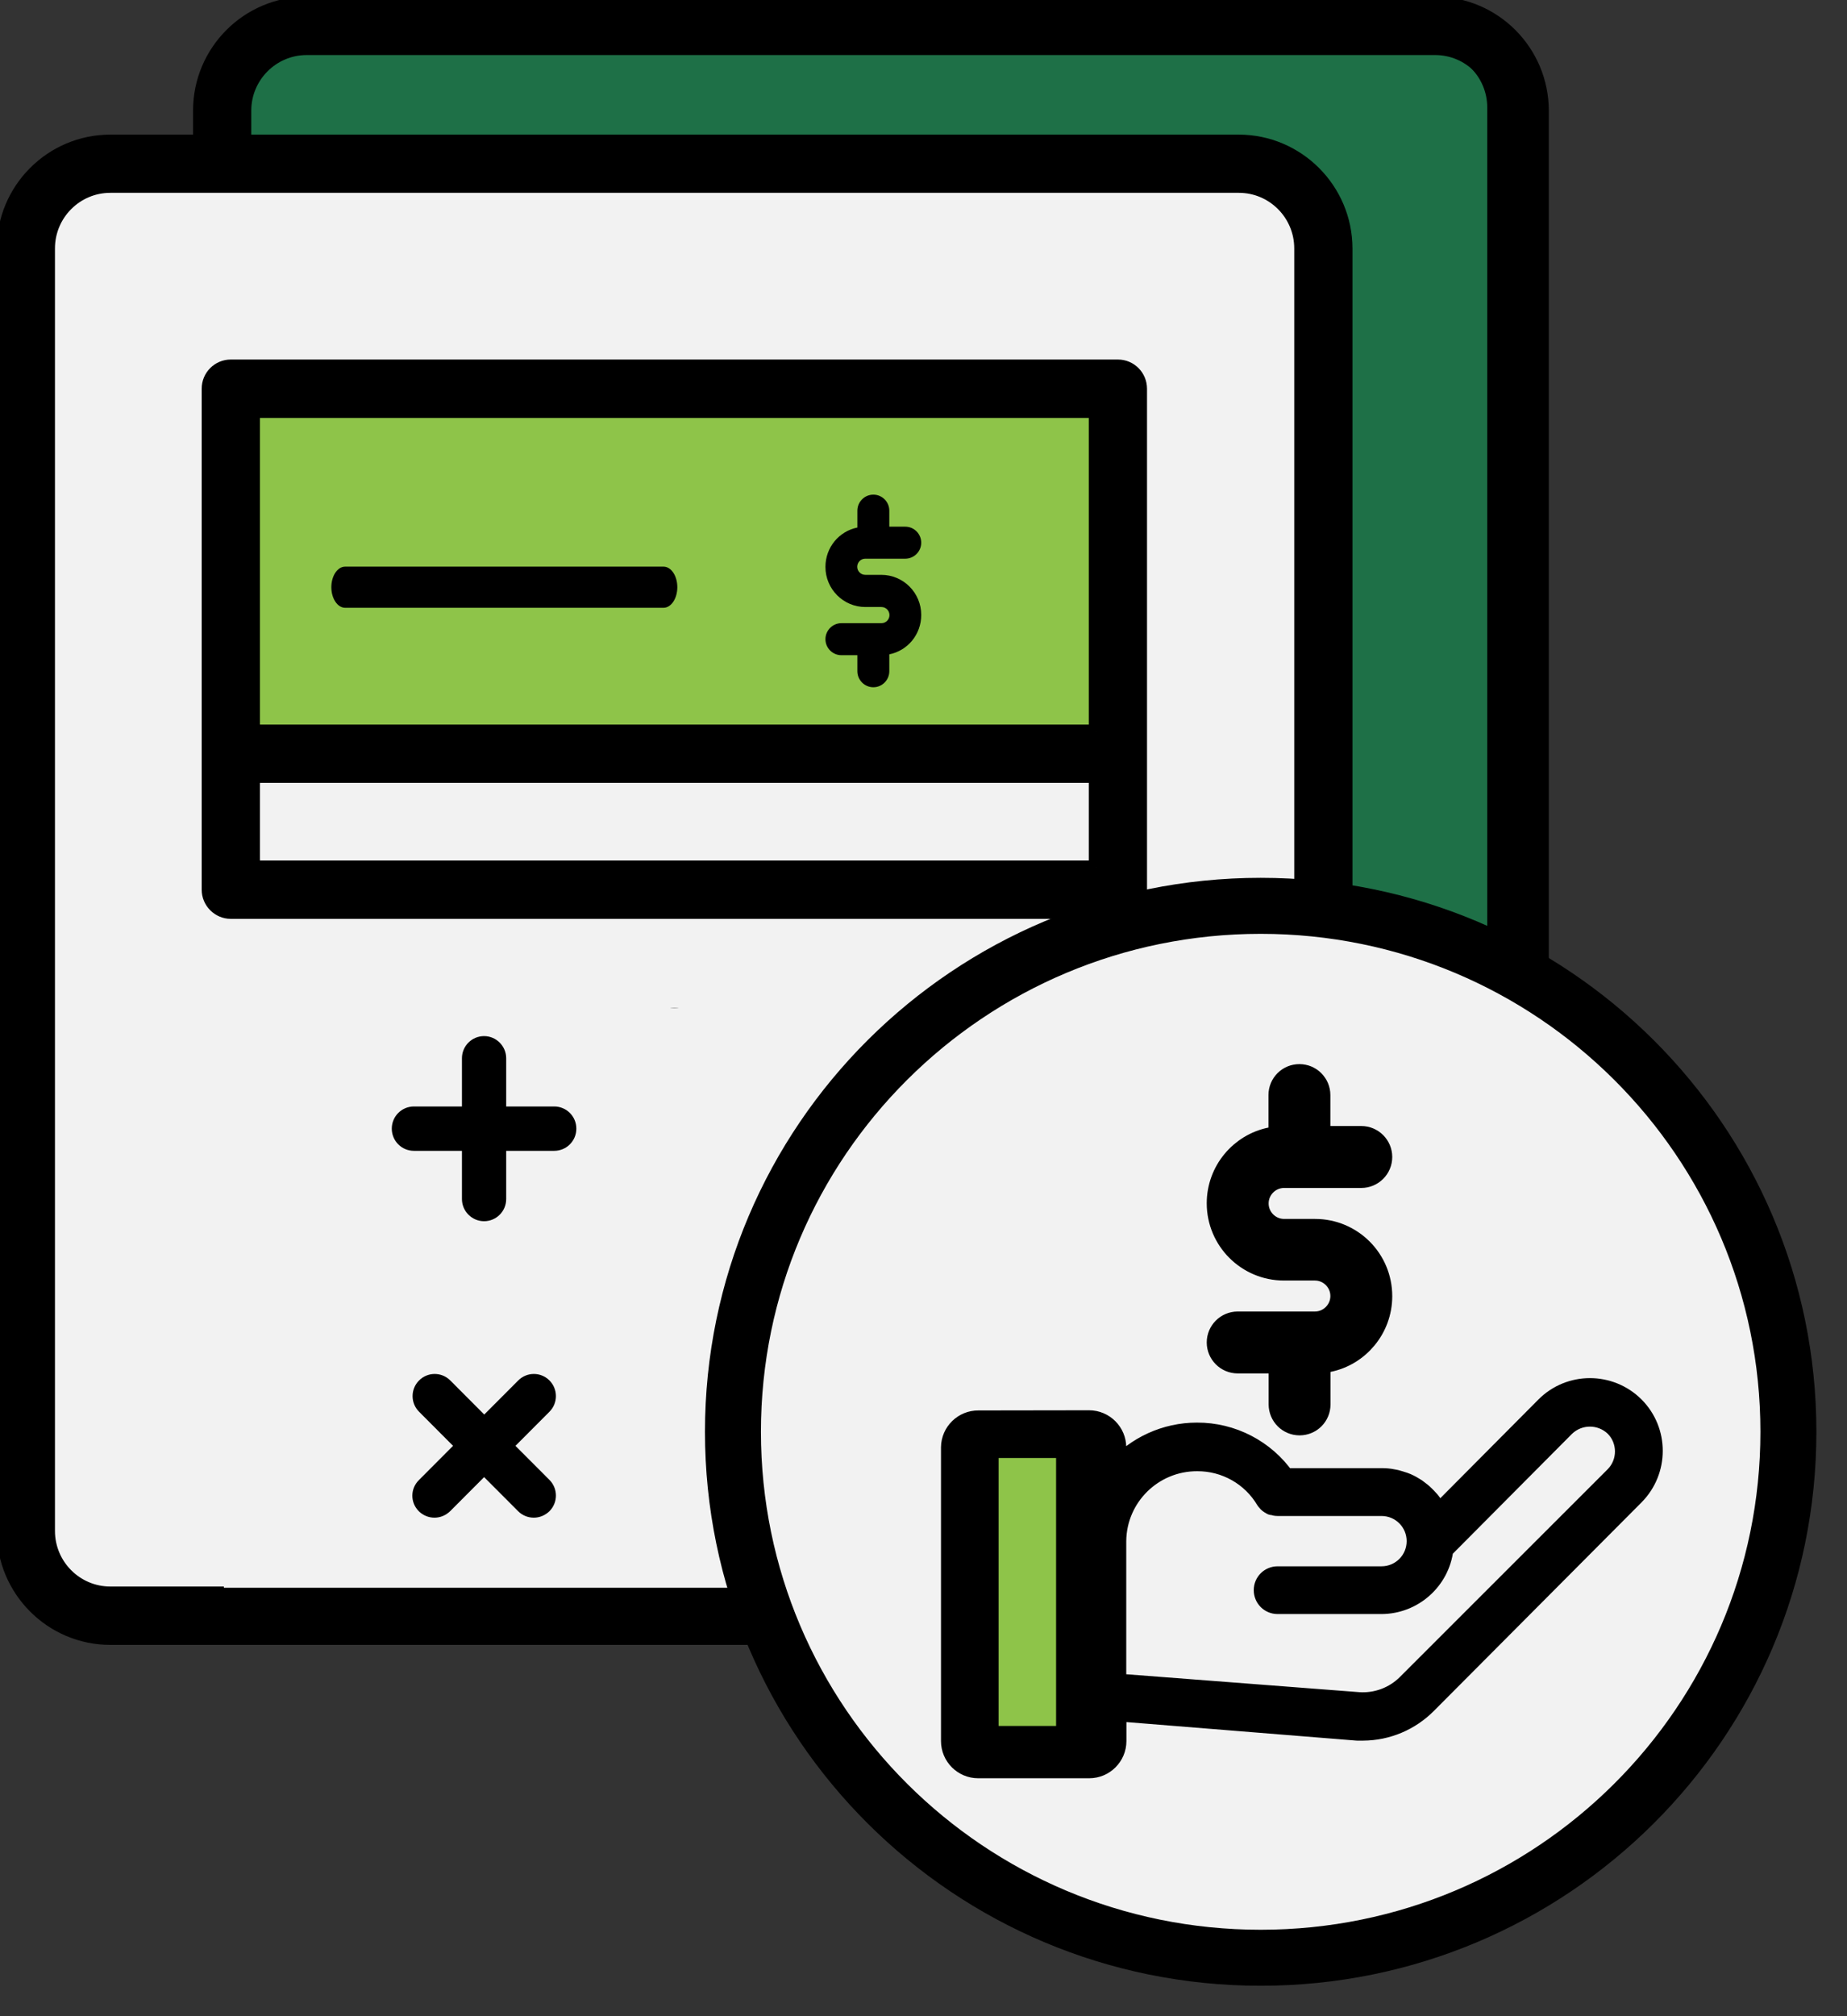
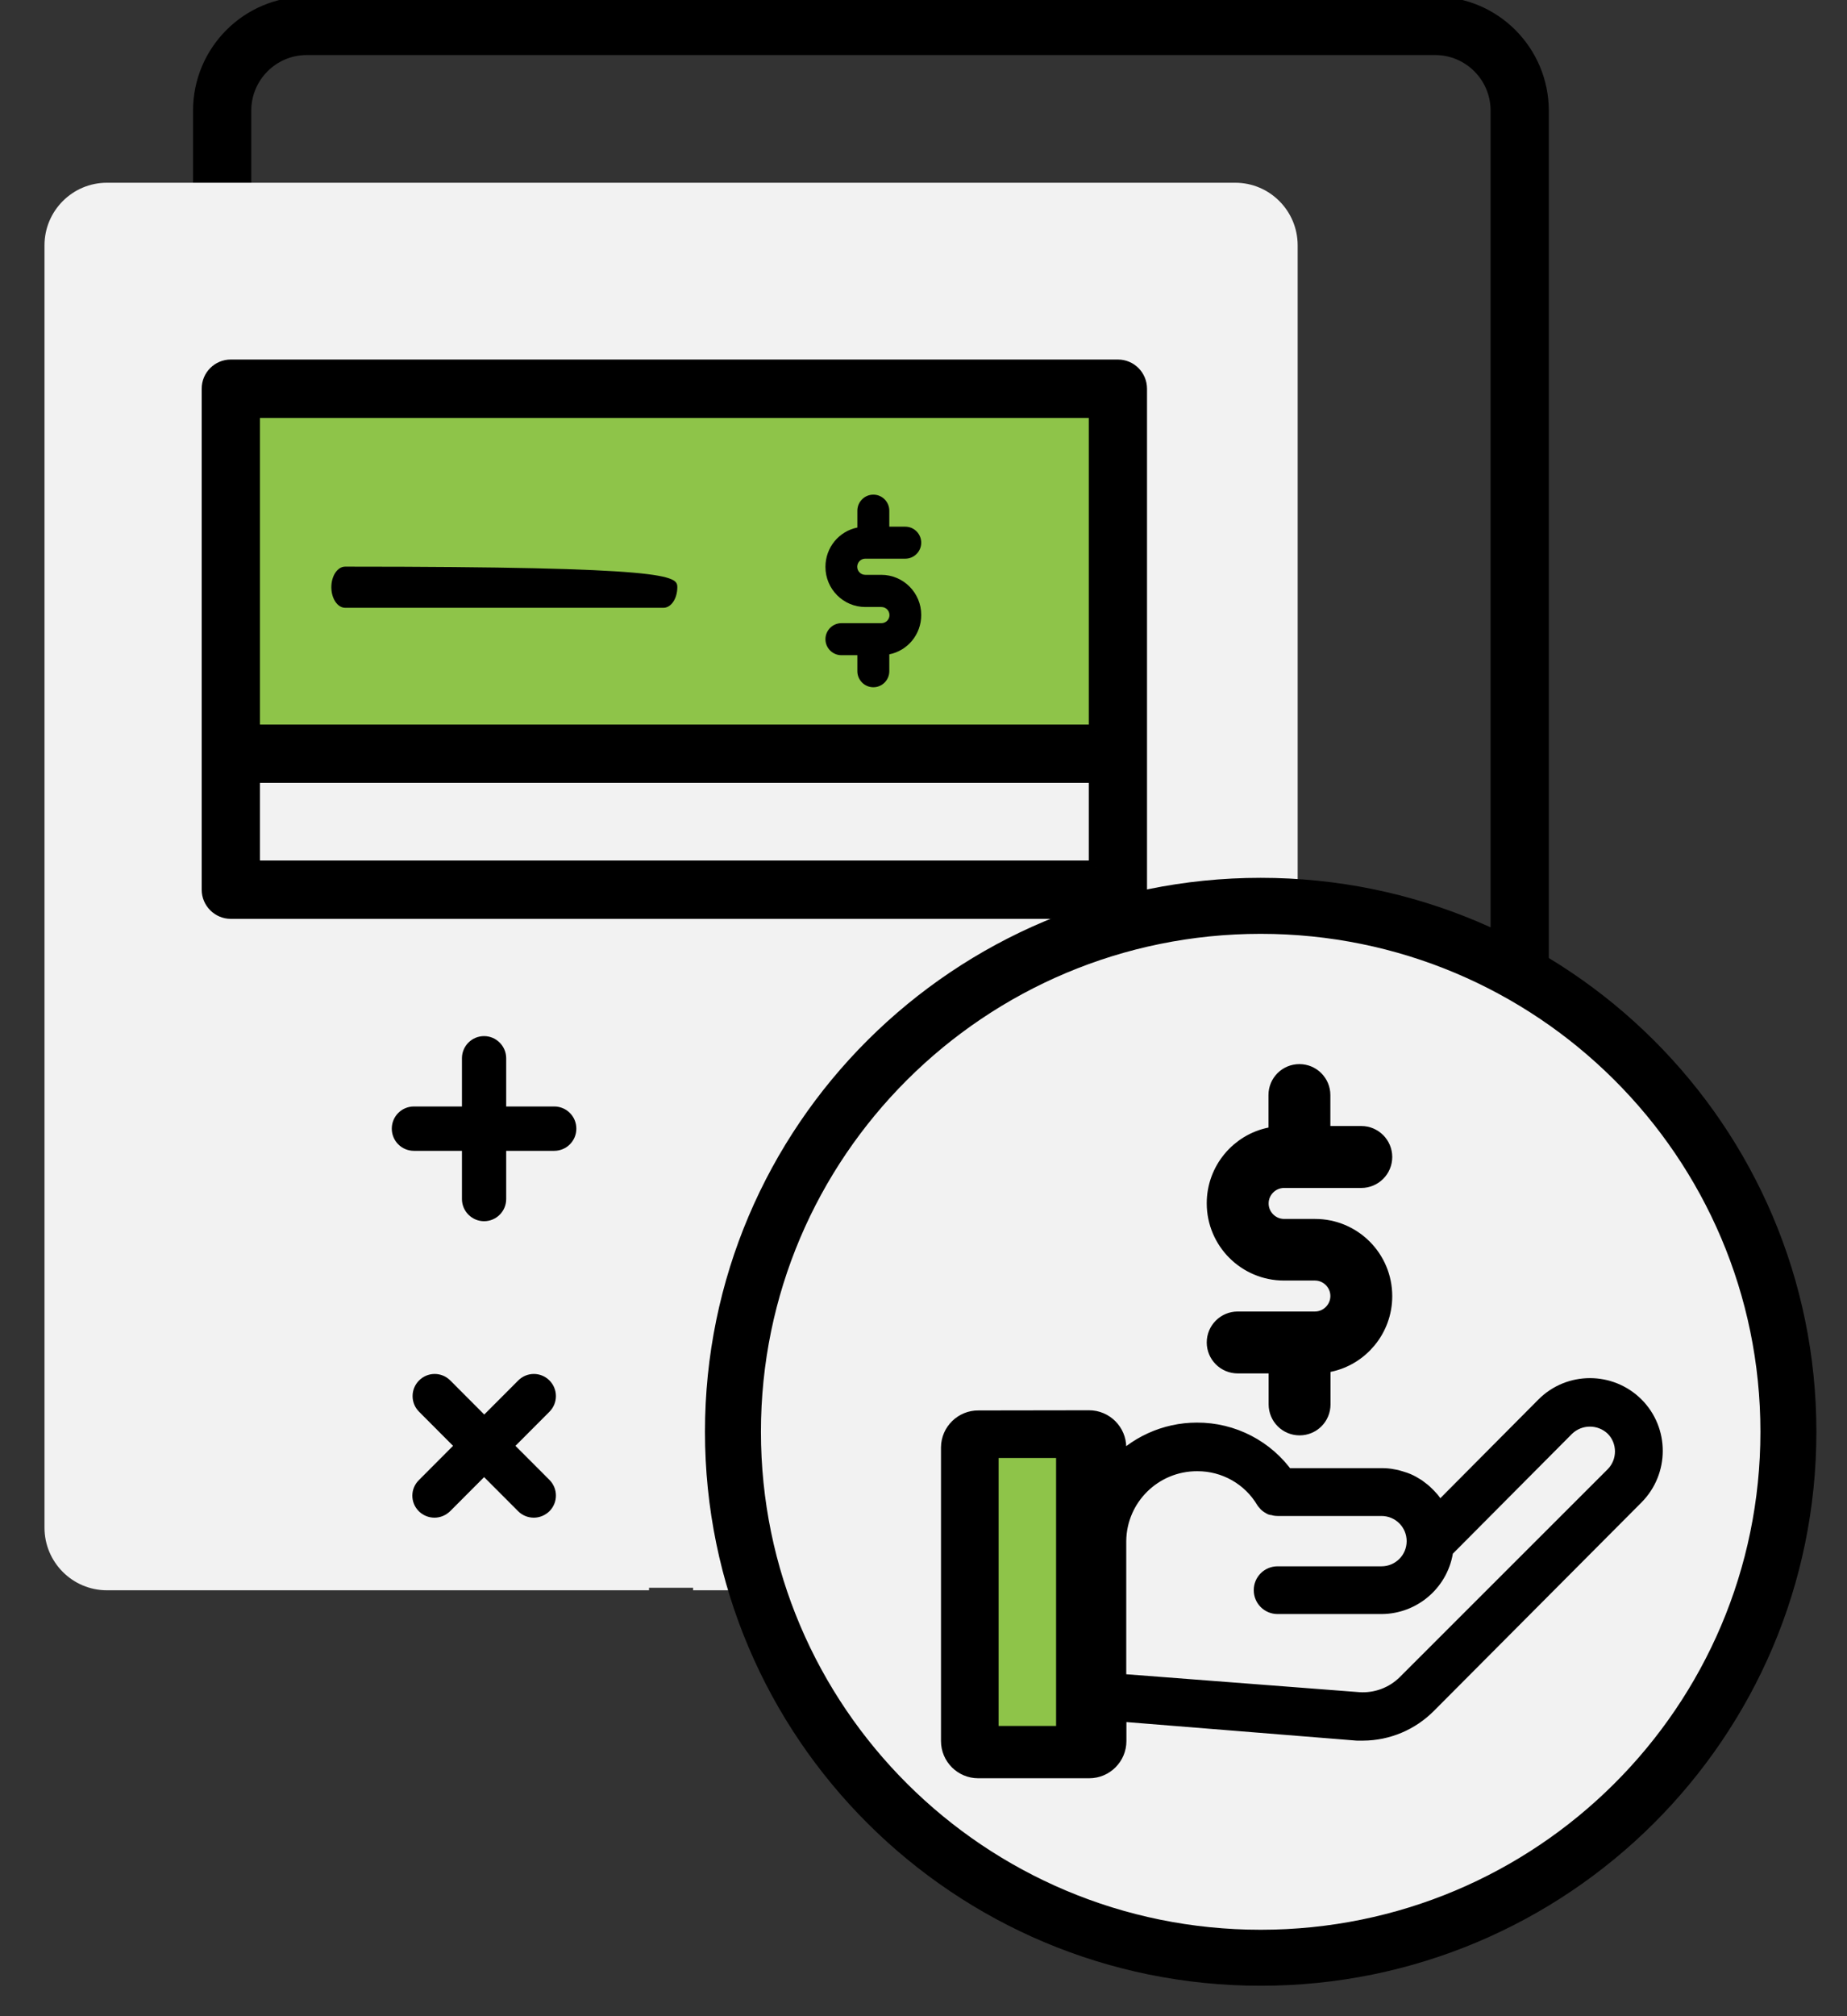
<svg xmlns="http://www.w3.org/2000/svg" width="66" height="72" viewBox="0 0 66 72" fill="none">
  <rect x="0" y="0" width="66" height="72" fill="#333333" stroke="none" />
  <g clip-path="url(#clip0)">
-     <path d="M51.164 1.6H10.839C9.609 1.6 8.609 2.602 8.609 3.835V49.629C8.609 50.862 9.609 51.864 10.839 51.864H30.211V42.169H17.45C17.016 42.169 16.66 41.818 16.66 41.377C16.66 40.941 17.016 40.585 17.45 40.585H30.211V31.997C30.211 31.561 30.567 31.204 31.002 31.204C31.436 31.204 31.792 31.556 31.792 31.997V40.585H44.553C44.988 40.585 45.344 40.936 45.344 41.377C45.344 41.812 44.988 42.169 44.553 42.169H31.792V51.864H51.164C52.395 51.864 53.394 50.862 53.394 49.629V3.835C53.394 2.602 52.395 1.6 51.164 1.6Z" fill="#1E7047" stroke="black" stroke-width="0.5" stroke-miterlimit="10" stroke-linecap="round" stroke-linejoin="round" />
    <path d="M51.279 0.131H10.959C8.86 0.131 7.148 1.841 7.148 3.95V49.745C7.148 51.848 8.855 53.564 10.959 53.564H31.116C31.116 53.564 31.116 53.564 31.122 53.564C31.122 53.564 31.122 53.564 31.127 53.564H51.284C53.383 53.564 55.095 51.853 55.095 49.745V3.95C55.09 1.841 53.383 0.131 51.279 0.131ZM53.509 49.745C53.509 50.977 52.509 51.979 51.279 51.979H31.907V42.279H44.668C45.103 42.279 45.459 41.928 45.459 41.487C45.459 41.052 45.103 40.695 44.668 40.695H31.907V32.112C31.907 31.677 31.551 31.32 31.116 31.32C30.682 31.32 30.326 31.671 30.326 32.112V40.7H17.57C17.136 40.7 16.78 41.052 16.78 41.492C16.78 41.928 17.136 42.284 17.57 42.284H30.331V51.979H10.959C9.729 51.979 8.729 50.977 8.729 49.745V3.95C8.729 2.718 9.729 1.716 10.959 1.716H51.284C52.514 1.716 53.514 2.718 53.514 3.95V49.745H53.509Z" fill="black" stroke="black" stroke-width="0.5" stroke-miterlimit="10" stroke-linecap="round" stroke-linejoin="round" />
    <path d="M44.14 6.526H3.82C2.59 6.526 1.59 7.528 1.59 8.761V54.555C1.59 55.788 2.59 56.79 3.82 56.79H23.192V47.095H10.431C9.996 47.095 9.64 46.744 9.64 46.303C9.64 45.868 9.996 45.511 10.431 45.511H23.192V36.923C23.192 36.487 23.548 36.131 23.982 36.131C24.417 36.131 24.773 36.482 24.773 36.923V45.511H37.529C37.963 45.511 38.319 45.862 38.319 46.303C38.319 46.739 37.963 47.095 37.529 47.095H24.767V56.79H44.14C45.37 56.79 46.37 55.788 46.37 54.555V8.761C46.37 7.528 45.37 6.526 44.14 6.526Z" fill="#F2F2F2" />
    <path d="M40.698 13.194H8.402V26.918H40.698V13.194Z" fill="#8EC449" />
    <path d="M39.947 13.089H8.247C7.813 13.089 7.457 13.441 7.457 13.882V26.913V31.771C7.457 32.206 7.813 32.563 8.247 32.563H39.947C40.381 32.563 40.737 32.212 40.737 31.771V26.913V13.882C40.737 13.446 40.386 13.089 39.947 13.089ZM39.161 30.979H9.038V27.705H39.156V30.979H39.161ZM39.161 26.126H9.038V14.674H24.029C24.05 14.674 24.092 14.674 24.113 14.674H39.156V26.126H39.161Z" fill="black" stroke="black" stroke-width="0.5" stroke-miterlimit="10" stroke-linecap="round" />
-     <path d="M44.263 5.057H3.943C1.844 5.057 0.133 6.768 0.133 8.877V54.671C0.133 56.775 1.839 58.49 3.943 58.49H24.101C24.101 58.49 24.101 58.49 24.106 58.49C24.106 58.49 24.106 58.49 24.111 58.49H44.269C46.368 58.49 48.079 56.78 48.079 54.671V8.871C48.074 6.768 46.362 5.057 44.263 5.057ZM46.493 54.671C46.493 55.904 45.493 56.906 44.263 56.906H24.891V47.205H37.653C38.087 47.205 38.443 46.854 38.443 46.413C38.443 45.972 38.087 45.621 37.653 45.621H24.891V37.038C24.891 36.603 24.535 36.246 24.101 36.246C23.666 36.246 23.31 36.598 23.31 37.038V45.626H10.554C10.12 45.626 9.764 45.978 9.764 46.419C9.764 46.859 10.12 47.211 10.554 47.211H23.316V56.906H3.943C2.713 56.906 1.714 55.904 1.714 54.671V8.871C1.714 7.638 2.713 6.636 3.943 6.636H44.269C45.499 6.636 46.498 7.638 46.498 8.871V54.671H46.493Z" fill="black" stroke="black" stroke-width="0.5" stroke-miterlimit="10" stroke-linecap="round" stroke-linejoin="round" />
    <path d="M34.896 40.081H29.876C29.442 40.081 29.086 40.432 29.086 40.873C29.086 41.314 29.442 41.665 29.876 41.665H34.896C35.331 41.665 35.686 41.314 35.686 40.873C35.686 40.432 35.331 40.081 34.896 40.081Z" fill="black" />
    <path d="M34.896 51.408H29.876C29.442 51.408 29.086 51.759 29.086 52.2C29.086 52.635 29.442 52.992 29.876 52.992H34.896C35.331 52.992 35.686 52.641 35.686 52.2C35.686 51.759 35.331 51.408 34.896 51.408Z" fill="black" />
-     <path d="M31.802 50.825H32.975C33.409 50.825 33.765 50.474 33.765 50.033C33.765 49.592 33.409 49.241 32.975 49.241H31.802C31.368 49.241 31.012 49.592 31.012 50.033C31.012 50.474 31.368 50.825 31.802 50.825Z" fill="black" />
    <path d="M32.975 53.574H31.802C31.368 53.574 31.012 53.926 31.012 54.367C31.012 54.802 31.368 55.159 31.802 55.159H32.975C33.409 55.159 33.765 54.807 33.765 54.367C33.76 53.926 33.409 53.574 32.975 53.574Z" fill="black" />
    <path d="M31.49 20.528H30.92C30.763 20.528 30.632 20.402 30.632 20.24C30.632 20.082 30.758 19.951 30.92 19.951H31.208H32.349C32.663 19.951 32.919 19.694 32.919 19.38C32.919 19.065 32.663 18.808 32.349 18.808H31.778V18.236C31.778 17.921 31.522 17.664 31.208 17.664C30.894 17.664 30.637 17.921 30.637 18.236V18.839C29.983 18.97 29.496 19.547 29.496 20.245C29.496 21.037 30.135 21.677 30.925 21.677H31.496C31.653 21.677 31.784 21.803 31.784 21.966C31.784 22.123 31.658 22.254 31.496 22.254H31.208H30.067C29.753 22.254 29.496 22.512 29.496 22.826C29.496 23.141 29.753 23.398 30.067 23.398H30.637V23.97C30.637 24.285 30.894 24.542 31.208 24.542C31.522 24.542 31.778 24.285 31.778 23.97V23.367C32.433 23.235 32.919 22.658 32.919 21.961C32.919 21.169 32.281 20.528 31.49 20.528Z" fill="black" />
-     <path d="M12.332 20.235H23.711C23.983 20.235 24.203 20.565 24.203 20.969C24.203 21.373 23.983 21.704 23.711 21.704H12.332C12.06 21.704 11.84 21.373 11.84 20.969C11.84 20.565 12.06 20.235 12.332 20.235Z" fill="black" />
+     <path d="M12.332 20.235C23.983 20.235 24.203 20.565 24.203 20.969C24.203 21.373 23.983 21.704 23.711 21.704H12.332C12.06 21.704 11.84 21.373 11.84 20.969C11.84 20.565 12.06 20.235 12.332 20.235Z" fill="black" />
    <rect x="8" y="36" width="35" height="20.7" fill="#F2F2F2" />
  </g>
  <path d="M19.805 39.513H18.088V37.792C18.088 37.357 17.732 37 17.298 37C16.863 37 16.507 37.352 16.507 37.792V39.513H14.79C14.356 39.513 14 39.864 14 40.305C14 40.746 14.356 41.097 14.79 41.097H16.507V42.818C16.507 43.254 16.863 43.61 17.298 43.61C17.732 43.61 18.088 43.259 18.088 42.818V41.097H19.805C20.239 41.097 20.595 40.746 20.595 40.305C20.595 39.864 20.239 39.513 19.805 39.513Z" fill="black" />
  <path d="M14.965 53.966C15.117 54.118 15.321 54.197 15.525 54.197C15.729 54.197 15.928 54.118 16.085 53.966L17.299 52.749L18.514 53.966C18.665 54.118 18.869 54.197 19.074 54.197C19.278 54.197 19.477 54.118 19.634 53.966C19.942 53.657 19.942 53.158 19.634 52.849L18.419 51.632L19.634 50.414C19.942 50.105 19.942 49.607 19.634 49.297C19.325 48.988 18.828 48.988 18.519 49.297L17.304 50.514L16.09 49.297C15.781 48.988 15.284 48.988 14.975 49.297C14.666 49.607 14.666 50.105 14.975 50.414L16.189 51.632L14.975 52.849C14.656 53.158 14.656 53.657 14.965 53.966Z" fill="black" />
  <path d="M45.048 69.913C55.463 69.913 63.906 61.504 63.906 51.13C63.906 40.757 55.463 32.348 45.048 32.348C34.634 32.348 26.191 40.757 26.191 51.13C26.191 61.504 34.634 69.913 45.048 69.913Z" fill="#F2F2F2" stroke="black" stroke-width="2" stroke-miterlimit="10" />
  <path d="M47.039 40.211V40.711H47.539H48.644C48.979 40.711 49.25 40.985 49.25 41.317C49.25 41.652 48.977 41.923 48.644 41.923H46.438H45.885C45.306 41.923 44.833 42.396 44.833 42.976C44.833 43.555 45.306 44.029 45.885 44.029H46.991C48.239 44.029 49.25 45.036 49.25 46.288C49.25 47.379 48.473 48.294 47.445 48.502L47.044 48.583V48.992V50.152C47.044 50.489 46.775 50.758 46.438 50.758C46.103 50.758 45.833 50.485 45.833 50.152V49.046V48.546H45.333H44.227C43.892 48.546 43.621 48.273 43.621 47.941C43.621 47.606 43.894 47.335 44.227 47.335H46.433H46.986C47.565 47.335 48.039 46.862 48.039 46.282C48.039 45.702 47.565 45.229 46.986 45.229H45.88C44.633 45.229 43.621 44.217 43.621 42.97C43.621 41.879 44.398 40.964 45.426 40.756L45.827 40.675V40.266V39.106C45.827 38.769 46.096 38.5 46.433 38.5C46.768 38.5 47.039 38.773 47.039 39.106V40.211Z" fill="black" stroke="black" />
  <path d="M35.184 62.135V51.547H38.238V62.135H35.184Z" fill="#8EC449" stroke="black" />
  <path d="M34.965 50.743C34.439 50.737 34.005 51.16 34 51.686V62.174C34 62.7 34.428 63.128 34.954 63.128H38.922C39.447 63.128 39.876 62.7 39.876 62.174V61.09L48.494 61.784H48.711C49.561 61.779 50.374 61.437 50.976 60.83L58.391 53.388C59.258 52.515 59.258 51.106 58.391 50.239C57.518 49.372 56.109 49.372 55.242 50.239L51.399 54.103C51.345 54.001 51.291 53.898 51.225 53.8L51.166 53.724C51.112 53.643 51.047 53.567 50.976 53.496C50.949 53.469 50.922 53.442 50.895 53.415C50.819 53.339 50.732 53.269 50.64 53.204L50.597 53.171C50.488 53.101 50.374 53.036 50.261 52.987L50.163 52.949C50.066 52.916 49.973 52.889 49.876 52.862L49.767 52.841C49.637 52.813 49.502 52.803 49.366 52.803H45.908C45.193 51.778 44.017 51.171 42.77 51.177C41.659 51.177 40.602 51.659 39.87 52.499V51.691C39.87 51.166 39.442 50.737 38.916 50.737L34.965 50.743ZM39.87 55.03C39.886 53.437 41.187 52.158 42.781 52.163C43.794 52.158 44.737 52.689 45.252 53.562C45.274 53.589 45.296 53.616 45.317 53.637C45.355 53.675 45.404 53.702 45.453 53.73H45.485C45.54 53.751 45.594 53.762 45.654 53.762H49.366C50.071 53.762 50.64 54.331 50.64 55.036C50.64 55.74 50.071 56.309 49.366 56.309H45.654C45.388 56.309 45.176 56.521 45.176 56.786C45.176 57.052 45.388 57.264 45.654 57.264H49.366C50.488 57.258 51.431 56.418 51.562 55.307L55.914 50.933C56.418 50.45 57.209 50.45 57.714 50.933C58.207 51.431 58.207 52.233 57.714 52.732L50.288 60.152C49.833 60.608 49.198 60.846 48.553 60.803L39.87 60.136V55.03ZM34.965 62.18V51.691H38.922V54.911C38.922 54.949 38.922 54.987 38.922 55.025V60.57V62.158L34.965 62.18Z" fill="black" stroke="black" stroke-width="0.75" stroke-miterlimit="10" stroke-linecap="round" stroke-linejoin="round" />
  <defs>
    <clipPath id="clip0">
      <rect width="66" height="72" fill="white" />
    </clipPath>
  </defs>
</svg>